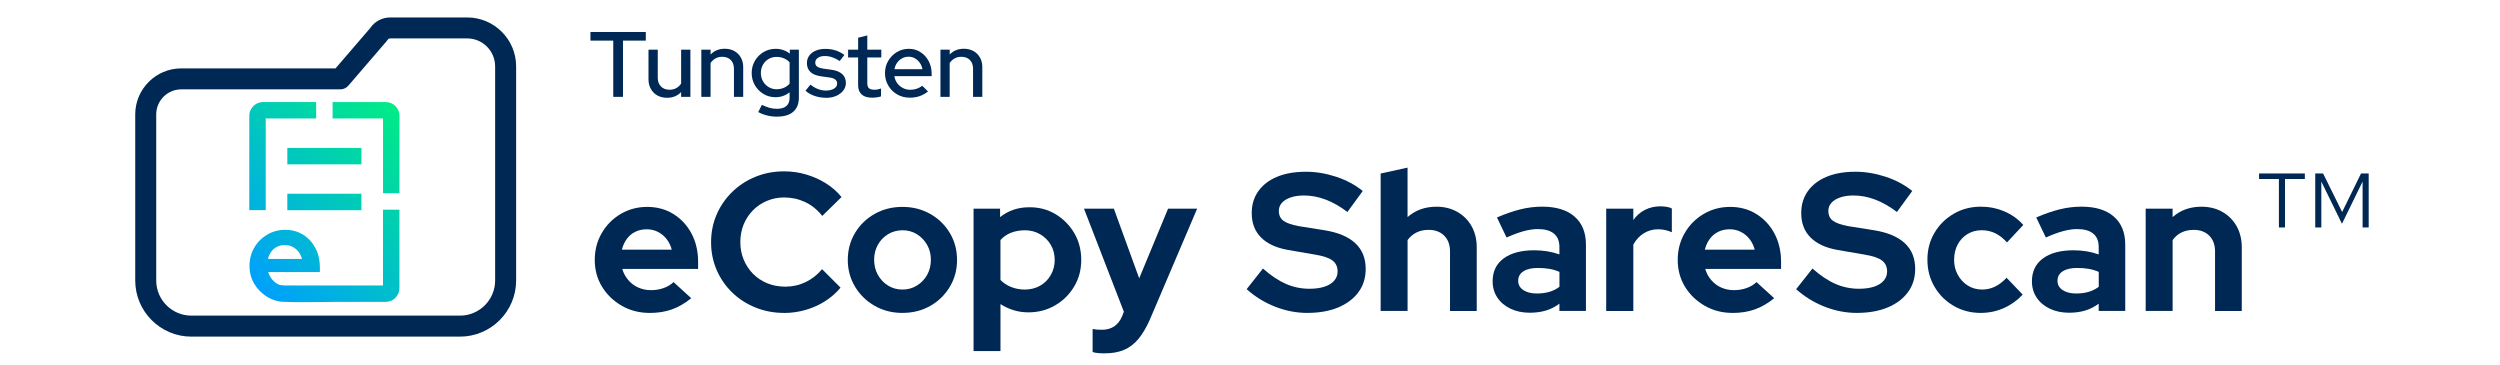
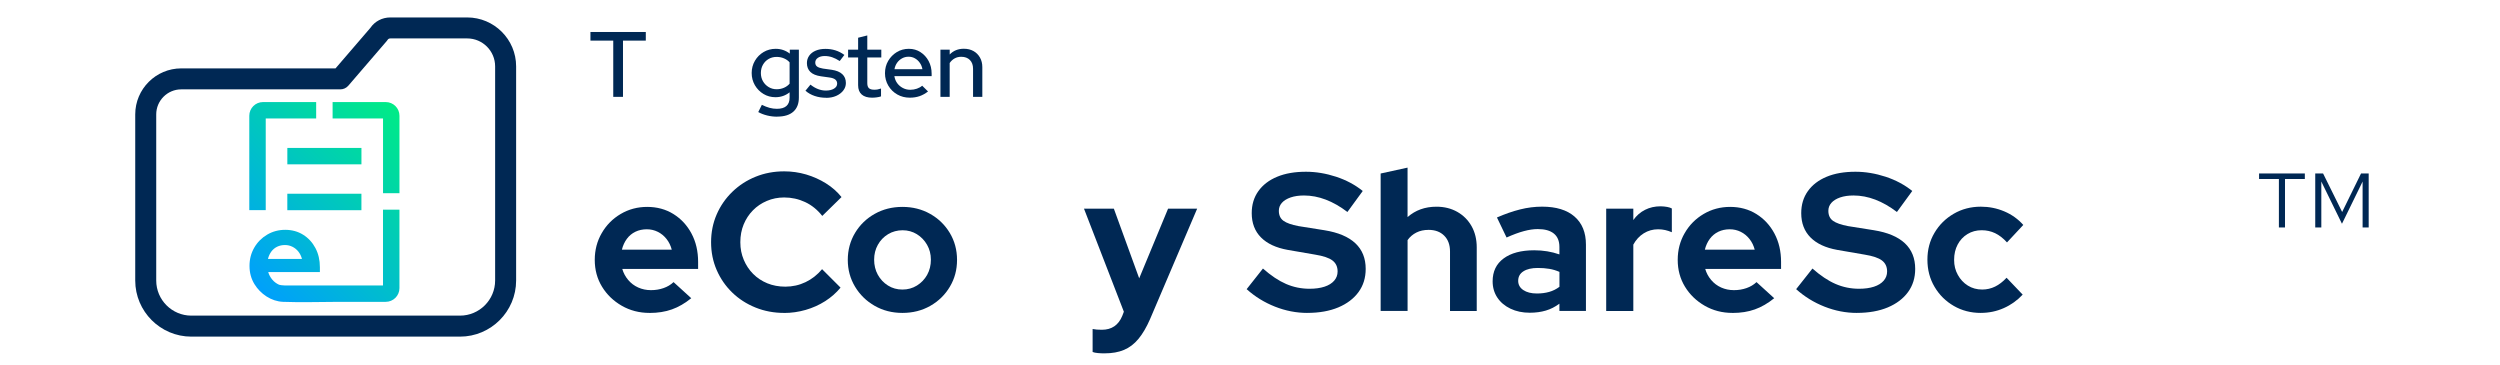
<svg xmlns="http://www.w3.org/2000/svg" width="445" height="65" viewBox="0 0 445 65" fill="none">
  <g clip-path="url(#clip0_398_10044)">
    <path d="M109.159 17.241V7.23H105.099V5.694H114.952V7.23H110.892V17.241H109.159Z" fill="#002854" />
-     <path d="M118.731 17.404C118.08 17.404 117.509 17.266 117.014 16.993C116.518 16.72 116.132 16.33 115.851 15.831C115.569 15.331 115.431 14.761 115.431 14.123V8.845H117.081V13.842C117.081 14.492 117.27 15.008 117.652 15.394C118.03 15.78 118.542 15.973 119.18 15.973C119.621 15.973 120.02 15.877 120.376 15.684C120.733 15.491 121.023 15.218 121.241 14.866V8.845H122.891V17.241H121.241V16.385C120.591 17.069 119.755 17.408 118.731 17.408V17.404Z" fill="#002854" />
-     <path d="M124.835 17.241V8.845H126.485V9.701C127.136 9.021 127.975 8.677 129.008 8.677C129.659 8.677 130.226 8.816 130.717 9.088C131.208 9.365 131.59 9.747 131.871 10.242C132.153 10.737 132.291 11.308 132.291 11.958V17.237H130.641V12.239C130.641 11.581 130.452 11.06 130.079 10.679C129.705 10.301 129.193 10.108 128.542 10.108C128.101 10.108 127.707 10.204 127.362 10.398C127.014 10.591 126.72 10.863 126.481 11.216V17.237H124.831L124.835 17.241Z" fill="#002854" />
    <path d="M138.337 20.769C137.732 20.769 137.136 20.698 136.553 20.555C135.969 20.413 135.44 20.207 134.97 19.947L135.612 18.659C136.095 18.902 136.557 19.078 136.989 19.196C137.422 19.313 137.854 19.368 138.286 19.368C139.034 19.368 139.601 19.204 139.978 18.873C140.356 18.541 140.549 18.046 140.549 17.387V16.431C139.823 17.014 138.983 17.303 138.026 17.303C137.245 17.303 136.536 17.11 135.898 16.724C135.259 16.338 134.751 15.818 134.369 15.168C133.992 14.513 133.798 13.792 133.798 12.998C133.798 12.206 133.992 11.467 134.378 10.812C134.764 10.158 135.276 9.642 135.923 9.26C136.565 8.882 137.283 8.689 138.077 8.689C138.538 8.689 138.983 8.761 139.403 8.903C139.827 9.046 140.222 9.26 140.583 9.545V8.836H142.199V17.362C142.199 18.462 141.868 19.301 141.208 19.884C140.549 20.467 139.592 20.757 138.337 20.757V20.769ZM138.236 15.885C138.71 15.885 139.147 15.797 139.55 15.621C139.953 15.445 140.285 15.201 140.549 14.895V11.102C140.297 10.804 139.966 10.569 139.559 10.393C139.151 10.217 138.71 10.129 138.24 10.129C137.711 10.129 137.237 10.25 136.813 10.498C136.389 10.745 136.053 11.085 135.805 11.522C135.558 11.958 135.436 12.449 135.436 12.998C135.436 13.548 135.558 14.022 135.805 14.459C136.053 14.895 136.393 15.239 136.821 15.499C137.249 15.759 137.724 15.885 138.24 15.885H138.236Z" fill="#002854" />
    <path d="M147.048 17.404C146.322 17.404 145.642 17.295 145.012 17.081C144.378 16.867 143.832 16.557 143.371 16.15L144.261 15.063C144.701 15.415 145.151 15.68 145.613 15.856C146.074 16.032 146.536 16.12 146.998 16.12C147.594 16.12 148.077 16.007 148.451 15.78C148.824 15.554 149.013 15.256 149.013 14.883C149.013 14.576 148.904 14.333 148.681 14.157C148.463 13.98 148.119 13.859 147.657 13.796L146.137 13.582C145.289 13.46 144.659 13.204 144.248 12.806C143.837 12.407 143.631 11.883 143.631 11.224C143.631 10.729 143.769 10.288 144.042 9.906C144.315 9.52 144.701 9.227 145.197 9.017C145.692 8.807 146.263 8.702 146.914 8.702C147.565 8.702 148.131 8.786 148.69 8.958C149.244 9.13 149.781 9.399 150.298 9.776L149.471 10.863C148.996 10.557 148.547 10.33 148.119 10.188C147.691 10.045 147.25 9.973 146.801 9.973C146.293 9.973 145.885 10.083 145.579 10.297C145.272 10.511 145.117 10.787 145.117 11.132C145.117 11.45 145.226 11.69 145.449 11.849C145.667 12.008 146.016 12.126 146.49 12.206L148.027 12.42C148.862 12.541 149.496 12.797 149.924 13.196C150.352 13.59 150.567 14.119 150.567 14.778C150.567 15.273 150.411 15.722 150.096 16.12C149.781 16.523 149.366 16.838 148.841 17.069C148.32 17.299 147.72 17.417 147.048 17.417V17.404Z" fill="#002854" />
    <path d="M155.235 17.388C154.433 17.388 153.816 17.199 153.388 16.826C152.959 16.452 152.745 15.898 152.745 15.16V10.23H150.961V8.845H152.745V6.718L154.378 6.307V8.845H156.872V10.23H154.378V14.799C154.378 15.219 154.475 15.516 154.668 15.697C154.861 15.877 155.176 15.97 155.617 15.97C155.848 15.97 156.054 15.953 156.234 15.919C156.415 15.886 156.612 15.831 156.822 15.756V17.157C156.604 17.233 156.347 17.291 156.054 17.329C155.764 17.367 155.491 17.388 155.235 17.388Z" fill="#002854" />
    <path d="M161.952 17.387C161.125 17.387 160.382 17.198 159.715 16.817C159.047 16.435 158.518 15.915 158.123 15.252C157.729 14.585 157.527 13.846 157.527 13.032C157.527 12.218 157.716 11.488 158.098 10.838C158.476 10.187 158.988 9.671 159.626 9.277C160.265 8.887 160.978 8.689 161.772 8.689C162.565 8.689 163.233 8.887 163.841 9.277C164.45 9.667 164.937 10.196 165.294 10.859C165.651 11.526 165.831 12.273 165.831 13.112V13.557H159.198C159.274 14.031 159.442 14.446 159.702 14.803C159.962 15.159 160.294 15.445 160.701 15.659C161.108 15.873 161.549 15.982 162.019 15.982C162.439 15.982 162.834 15.915 163.208 15.785C163.581 15.655 163.896 15.478 164.148 15.256L165.189 16.28C164.715 16.653 164.215 16.93 163.686 17.115C163.157 17.295 162.582 17.387 161.952 17.387ZM159.211 12.323H164.194C164.119 11.895 163.959 11.513 163.724 11.178C163.489 10.842 163.199 10.578 162.859 10.385C162.519 10.192 162.137 10.095 161.721 10.095C161.306 10.095 160.919 10.192 160.567 10.385C160.214 10.578 159.92 10.838 159.685 11.169C159.45 11.501 159.291 11.883 159.215 12.323H159.211Z" fill="#002854" />
    <path d="M167.398 17.241V8.845H169.047V9.701C169.698 9.021 170.538 8.677 171.571 8.677C172.221 8.677 172.788 8.816 173.279 9.088C173.771 9.365 174.153 9.747 174.434 10.242C174.715 10.737 174.854 11.308 174.854 11.958V17.237H173.204V12.239C173.204 11.581 173.015 11.06 172.641 10.679C172.268 10.301 171.755 10.108 171.105 10.108C170.664 10.108 170.269 10.204 169.925 10.398C169.576 10.591 169.283 10.863 169.043 11.216V17.237H167.393L167.398 17.241Z" fill="#002854" />
    <path d="M115.624 55.699C113.806 55.699 112.156 55.276 110.674 54.424C109.192 53.572 108.021 52.443 107.16 51.034C106.299 49.624 105.867 48.034 105.867 46.263C105.867 44.492 106.283 42.923 107.11 41.492C107.937 40.057 109.062 38.925 110.485 38.085C111.908 37.246 113.483 36.827 115.208 36.827C116.934 36.827 118.512 37.25 119.877 38.102C121.241 38.954 122.312 40.112 123.093 41.581C123.874 43.049 124.264 44.727 124.264 46.615V47.874H110.766C110.976 48.596 111.325 49.25 111.816 49.83C112.307 50.413 112.899 50.862 113.6 51.176C114.301 51.491 115.057 51.646 115.872 51.646C116.686 51.646 117.412 51.525 118.109 51.281C118.806 51.038 119.402 50.681 119.894 50.215L123.042 53.081C121.921 53.992 120.775 54.655 119.596 55.074C118.42 55.494 117.093 55.704 115.628 55.704L115.624 55.699ZM110.691 44.446H119.575C119.386 43.725 119.079 43.091 118.647 42.541C118.214 41.996 117.698 41.568 117.089 41.266C116.485 40.964 115.83 40.813 115.133 40.813C114.385 40.813 113.71 40.959 113.105 41.249C112.5 41.543 111.992 41.958 111.585 42.508C111.178 43.057 110.88 43.704 110.695 44.446H110.691Z" fill="#002854" />
    <path d="M139.579 55.7C137.762 55.7 136.057 55.381 134.474 54.739C132.887 54.097 131.506 53.207 130.331 52.066C129.155 50.925 128.231 49.59 127.568 48.063C126.905 46.536 126.573 44.887 126.573 43.116C126.573 41.346 126.905 39.697 127.568 38.169C128.231 36.642 129.159 35.304 130.347 34.15C131.536 32.996 132.917 32.098 134.491 31.46C136.066 30.818 137.762 30.5 139.579 30.5C140.931 30.5 142.237 30.688 143.497 31.058C144.756 31.431 145.927 31.956 147.011 32.631C148.094 33.306 149.021 34.12 149.79 35.077L146.364 38.434C145.499 37.339 144.487 36.516 143.32 35.971C142.153 35.425 140.906 35.148 139.579 35.148C138.484 35.148 137.459 35.354 136.502 35.761C135.545 36.168 134.718 36.726 134.021 37.439C133.32 38.148 132.774 38.983 132.375 39.94C131.981 40.897 131.779 41.954 131.779 43.12C131.779 44.287 131.985 45.281 132.392 46.251C132.799 47.216 133.358 48.055 134.071 48.768C134.781 49.477 135.62 50.031 136.59 50.43C137.556 50.824 138.622 51.025 139.789 51.025C141.07 51.025 142.271 50.757 143.392 50.22C144.513 49.683 145.491 48.915 146.33 47.912L149.618 51.197C148.849 52.129 147.934 52.934 146.872 53.61C145.81 54.285 144.651 54.806 143.392 55.167C142.132 55.528 140.86 55.708 139.579 55.708V55.7Z" fill="#002854" />
    <path d="M160.63 55.699C158.812 55.699 157.166 55.28 155.697 54.441C154.227 53.602 153.06 52.464 152.2 51.034C151.339 49.599 150.906 48.008 150.906 46.263C150.906 44.518 151.339 42.89 152.2 41.459C153.06 40.024 154.227 38.895 155.697 38.069C157.166 37.242 158.808 36.827 160.63 36.827C162.452 36.827 164.093 37.242 165.563 38.069C167.032 38.895 168.195 40.024 169.06 41.459C169.921 42.894 170.353 44.492 170.353 46.263C170.353 48.034 169.929 49.603 169.077 51.034C168.225 52.469 167.066 53.602 165.596 54.441C164.127 55.28 162.473 55.699 160.63 55.699ZM160.63 51.541C161.587 51.541 162.448 51.302 163.216 50.824C163.984 50.346 164.593 49.712 165.034 48.919C165.475 48.126 165.697 47.228 165.697 46.23C165.697 45.231 165.47 44.367 165.017 43.574C164.564 42.781 163.955 42.151 163.199 41.685C162.439 41.22 161.595 40.985 160.663 40.985C159.731 40.985 158.845 41.22 158.077 41.685C157.309 42.151 156.7 42.781 156.259 43.574C155.814 44.367 155.596 45.252 155.596 46.23C155.596 47.207 155.819 48.13 156.259 48.919C156.7 49.712 157.301 50.346 158.06 50.824C158.816 51.302 159.673 51.541 160.63 51.541Z" fill="#002854" />
-     <path d="M173.292 62.48V37.141H178.015V38.644C179.485 37.477 181.21 36.894 183.192 36.894C184.917 36.873 186.479 37.28 187.877 38.119C189.275 38.958 190.388 40.083 191.219 41.492C192.046 42.902 192.461 44.492 192.461 46.263C192.461 48.034 192.042 49.59 191.202 51C190.362 52.41 189.233 53.53 187.81 54.357C186.387 55.183 184.804 55.599 183.053 55.599C182.121 55.599 181.239 55.469 180.412 55.213C179.585 54.957 178.809 54.596 178.086 54.13V62.484H173.296L173.292 62.48ZM182.419 51.541C183.423 51.541 184.325 51.315 185.131 50.862C185.937 50.408 186.571 49.771 187.037 48.957C187.503 48.143 187.738 47.245 187.738 46.267C187.738 45.29 187.503 44.367 187.037 43.578C186.571 42.785 185.937 42.155 185.131 41.69C184.325 41.224 183.423 40.989 182.419 40.989C181.533 40.989 180.719 41.136 179.972 41.425C179.224 41.719 178.594 42.155 178.082 42.734V49.83C178.594 50.367 179.228 50.786 179.988 51.088C180.744 51.39 181.554 51.541 182.419 51.541Z" fill="#002854" />
    <path d="M196.618 62.899C196.198 62.899 195.795 62.883 195.413 62.845C195.027 62.811 194.72 62.744 194.485 62.652V58.561C194.905 58.653 195.451 58.699 196.131 58.699C197.881 58.699 199.091 57.873 199.767 56.22L200.048 55.486L192.948 37.137H198.264L202.777 49.544L207.92 37.137H213.096L204.704 56.816C204.074 58.259 203.385 59.429 202.642 60.327C201.895 61.225 201.039 61.876 200.073 62.283C199.103 62.69 197.957 62.895 196.626 62.895L196.618 62.899Z" fill="#002854" />
    <path d="M232.711 55.7C230.754 55.7 228.827 55.326 226.942 54.579C225.053 53.832 223.374 52.796 221.904 51.47L224.805 47.799C226.228 49.057 227.597 49.972 228.915 50.543C230.234 51.114 231.627 51.399 233.093 51.399C234.117 51.399 235.003 51.277 235.75 51.034C236.498 50.79 237.073 50.434 237.48 49.968C237.887 49.502 238.093 48.953 238.093 48.323C238.093 47.484 237.791 46.834 237.182 46.368C236.573 45.902 235.536 45.554 234.071 45.319L229.209 44.48C227.135 44.106 225.548 43.368 224.453 42.26C223.357 41.153 222.807 39.714 222.807 37.943C222.807 36.428 223.201 35.119 223.995 34.011C224.788 32.904 225.901 32.056 227.337 31.46C228.773 30.864 230.477 30.571 232.459 30.571C234.23 30.571 236.019 30.869 237.828 31.46C239.634 32.056 241.216 32.9 242.568 33.995L239.839 37.733C237.274 35.778 234.696 34.796 232.11 34.796C231.199 34.796 230.41 34.913 229.734 35.144C229.058 35.379 228.537 35.698 228.176 36.105C227.815 36.512 227.635 36.986 227.635 37.519C227.635 38.312 227.908 38.904 228.458 39.302C229.004 39.697 229.898 40.011 231.132 40.246L235.75 40.981C238.198 41.375 240.032 42.151 241.258 43.305C242.484 44.459 243.093 45.978 243.093 47.866C243.093 49.452 242.669 50.824 241.817 51.99C240.965 53.157 239.764 54.063 238.215 54.718C236.665 55.368 234.827 55.695 232.706 55.695L232.711 55.7Z" fill="#002854" />
    <path d="M245.755 55.351V30.885L250.545 29.836V38.643C251.943 37.41 253.656 36.793 255.688 36.793C257.086 36.793 258.329 37.104 259.412 37.72C260.495 38.337 261.339 39.189 261.948 40.271C262.552 41.354 262.859 42.608 262.859 44.031V55.355H258.102V44.765C258.102 43.578 257.758 42.638 257.069 41.95C256.381 41.262 255.453 40.917 254.29 40.917C253.476 40.917 252.749 41.073 252.124 41.388C251.494 41.702 250.969 42.151 250.549 42.734V55.351H245.759H245.755Z" fill="#002854" />
    <path d="M272.296 55.666C271.016 55.666 269.87 55.427 268.871 54.948C267.867 54.47 267.086 53.811 266.528 52.972C265.97 52.133 265.688 51.168 265.688 50.073C265.688 48.323 266.339 46.968 267.645 46.003C268.95 45.038 270.768 44.551 273.098 44.551C274.685 44.551 276.176 44.794 277.574 45.285V43.955C277.574 42.906 277.246 42.113 276.596 41.581C275.941 41.043 274.988 40.775 273.728 40.775C272.981 40.775 272.154 40.897 271.247 41.14C270.336 41.383 269.312 41.765 268.17 42.277L266.457 38.711C267.901 38.081 269.278 37.603 270.584 37.276C271.889 36.948 273.195 36.785 274.501 36.785C276.994 36.785 278.917 37.372 280.269 38.551C281.621 39.73 282.297 41.388 282.297 43.532V55.347H277.574V54.055C276.826 54.613 276.025 55.024 275.16 55.28C274.295 55.536 273.342 55.666 272.292 55.666H272.296ZM270.235 49.968C270.235 50.669 270.537 51.222 271.146 51.629C271.751 52.036 272.557 52.242 273.56 52.242C274.354 52.242 275.08 52.15 275.748 51.961C276.411 51.776 277.024 51.47 277.582 51.05V48.395C276.999 48.139 276.394 47.958 275.764 47.853C275.135 47.748 274.459 47.698 273.737 47.698C272.641 47.698 271.784 47.895 271.167 48.294C270.55 48.688 270.239 49.25 270.239 49.972L270.235 49.968Z" fill="#002854" />
    <path d="M285.903 55.351V37.141H290.731V39.168C291.29 38.375 291.982 37.771 292.814 37.351C293.641 36.931 294.569 36.722 295.593 36.722C296.504 36.747 297.167 36.873 297.587 37.108V41.337C297.214 41.173 296.823 41.048 296.416 40.951C296.009 40.859 295.58 40.813 295.14 40.813C294.208 40.813 293.355 41.052 292.587 41.53C291.819 42.008 291.202 42.68 290.731 43.54V55.355H285.903V55.351Z" fill="#002854" />
    <path d="M308.389 55.699C306.572 55.699 304.922 55.276 303.44 54.424C301.958 53.572 300.786 52.443 299.926 51.034C299.065 49.624 298.633 48.034 298.633 46.263C298.633 44.492 299.048 42.923 299.875 41.492C300.702 40.057 301.827 38.925 303.251 38.085C304.674 37.246 306.248 36.827 307.974 36.827C309.699 36.827 311.278 37.25 312.642 38.102C314.007 38.954 315.077 40.112 315.858 41.581C316.639 43.049 317.03 44.727 317.03 46.615V47.874H303.532C303.742 48.596 304.09 49.25 304.582 49.83C305.073 50.413 305.665 50.862 306.366 51.176C307.067 51.491 307.823 51.646 308.637 51.646C309.452 51.646 310.178 51.525 310.875 51.281C311.572 51.038 312.168 50.681 312.659 50.215L315.808 53.081C314.687 53.992 313.541 54.655 312.361 55.074C311.186 55.494 309.859 55.704 308.394 55.704L308.389 55.699ZM303.456 44.446H312.34C312.151 43.725 311.845 43.091 311.412 42.541C310.98 41.996 310.463 41.568 309.855 41.266C309.25 40.964 308.595 40.813 307.898 40.813C307.151 40.813 306.475 40.959 305.87 41.249C305.266 41.543 304.758 41.958 304.351 42.508C303.943 43.057 303.645 43.704 303.461 44.446H303.456Z" fill="#002854" />
    <path d="M330.523 55.7C328.566 55.7 326.639 55.326 324.754 54.579C322.865 53.832 321.186 52.796 319.716 51.47L322.617 47.799C324.041 49.057 325.409 49.972 326.728 50.543C328.046 51.114 329.44 51.399 330.905 51.399C331.929 51.399 332.815 51.277 333.562 51.034C334.31 50.79 334.885 50.434 335.292 49.968C335.699 49.502 335.905 48.953 335.905 48.323C335.905 47.484 335.603 46.834 334.994 46.368C334.385 45.902 333.348 45.554 331.883 45.319L327.022 44.48C324.948 44.106 323.361 43.368 322.265 42.26C321.169 41.153 320.619 39.714 320.619 37.943C320.619 36.428 321.014 35.119 321.807 34.011C322.601 32.904 323.713 32.056 325.149 31.46C326.585 30.864 328.289 30.571 330.271 30.571C332.043 30.571 333.831 30.869 335.641 31.46C337.446 32.056 339.029 32.9 340.381 33.995L337.652 37.733C335.086 35.778 332.509 34.796 329.923 34.796C329.011 34.796 328.222 34.913 327.546 35.144C326.87 35.379 326.35 35.698 325.989 36.105C325.628 36.512 325.447 36.986 325.447 37.519C325.447 38.312 325.72 38.904 326.27 39.302C326.816 39.697 327.71 40.011 328.944 40.246L333.562 40.981C336.01 41.375 337.845 42.151 339.071 43.305C340.297 44.459 340.905 45.978 340.905 47.866C340.905 49.452 340.481 50.824 339.629 51.99C338.777 53.157 337.576 54.063 336.027 54.718C334.478 55.368 332.639 55.695 330.519 55.695L330.523 55.7Z" fill="#002854" />
    <path d="M352.589 55.7C350.818 55.7 349.214 55.284 347.782 54.458C346.346 53.631 345.204 52.502 344.356 51.067C343.504 49.632 343.08 48.021 343.08 46.225C343.08 44.43 343.5 42.86 344.34 41.438C345.179 40.016 346.321 38.887 347.765 38.048C349.21 37.209 350.818 36.789 352.593 36.789C354.063 36.789 355.457 37.07 356.771 37.628C358.089 38.186 359.214 38.992 360.146 40.041L357.245 43.15C356.569 42.403 355.864 41.858 355.129 41.505C354.395 41.157 353.597 40.981 352.732 40.981C351.8 40.981 350.96 41.207 350.213 41.66C349.466 42.114 348.882 42.739 348.462 43.532C348.042 44.325 347.833 45.231 347.833 46.259C347.833 47.287 348.055 48.13 348.496 48.932C348.937 49.737 349.533 50.371 350.28 50.837C351.027 51.302 351.876 51.537 352.833 51.537C353.647 51.537 354.411 51.361 355.125 51.013C355.835 50.665 356.519 50.14 357.17 49.439L360.037 52.444C359.08 53.467 357.963 54.269 356.678 54.839C355.398 55.41 354.033 55.695 352.585 55.695L352.589 55.7Z" fill="#002854" />
-     <path d="M368.291 55.666C367.011 55.666 365.864 55.427 364.865 54.948C363.862 54.47 363.081 53.811 362.523 52.972C361.964 52.133 361.683 51.168 361.683 50.073C361.683 48.323 362.334 46.968 363.639 46.003C364.945 45.038 366.763 44.551 369.093 44.551C370.68 44.551 372.17 44.794 373.568 45.285V43.955C373.568 42.906 373.241 42.113 372.59 41.581C371.935 41.043 370.982 40.775 369.723 40.775C368.975 40.775 368.148 40.897 367.241 41.14C366.33 41.383 365.306 41.765 364.164 42.277L362.451 38.711C363.895 38.081 365.272 37.603 366.578 37.276C367.884 36.948 369.189 36.785 370.495 36.785C372.989 36.785 374.912 37.372 376.264 38.551C377.615 39.73 378.291 41.388 378.291 43.532V55.347H373.568V54.055C372.821 54.613 372.019 55.024 371.154 55.28C370.289 55.536 369.336 55.666 368.287 55.666H368.291ZM366.23 49.968C366.23 50.669 366.532 51.222 367.141 51.629C367.745 52.036 368.551 52.242 369.555 52.242C370.348 52.242 371.074 52.15 371.742 51.961C372.405 51.776 373.018 51.47 373.577 51.05V48.395C372.993 48.139 372.389 47.958 371.759 47.853C371.129 47.748 370.453 47.698 369.731 47.698C368.635 47.698 367.779 47.895 367.162 48.294C366.545 48.688 366.234 49.25 366.234 49.972L366.23 49.968Z" fill="#002854" />
-     <path d="M381.931 55.351V37.141H386.722V38.643C388.12 37.41 389.832 36.793 391.864 36.793C393.263 36.793 394.505 37.103 395.588 37.72C396.672 38.337 397.515 39.189 398.124 40.271C398.729 41.354 399.035 42.608 399.035 44.031V55.355H394.278V44.765C394.278 43.578 393.934 42.638 393.246 41.95C392.557 41.261 391.629 40.917 390.466 40.917C389.652 40.917 388.926 41.073 388.3 41.387C387.67 41.702 387.146 42.151 386.726 42.734V55.351H381.935H381.931Z" fill="#002854" />
    <path d="M405.643 40.494V31.859H402.113V30.881H410.261V31.859H406.731V40.494H405.648H405.643ZM412.113 40.494V30.881H413.511L416.903 37.733L420.262 30.881H421.626V40.494H420.543V32.316L416.87 39.831L413.196 32.316V40.494H412.113Z" fill="#002854" />
    <path d="M64.337 29.253H51.146V26.329H64.337V29.253ZM51.142 37.41H64.333V34.486H51.142V37.41ZM59.203 21.092H68.179V34.389H71.105V20.606C71.105 19.263 70.013 18.168 68.666 18.168H59.203V21.092ZM47.301 37.401V21.092H56.277V18.168H46.814C45.47 18.168 44.374 19.259 44.374 20.606V37.401H47.301ZM71.101 37.313V51.29C71.101 52.632 70.009 53.727 68.662 53.727H60.404C57.07 53.727 53.707 53.858 50.382 53.727C48.3 53.648 46.369 52.339 45.294 50.581C44.706 49.62 44.412 48.537 44.412 47.333C44.412 46.129 44.694 45.059 45.256 44.086C45.819 43.108 46.587 42.336 47.557 41.765C48.526 41.194 49.597 40.909 50.773 40.909C51.948 40.909 53.023 41.199 53.951 41.778C54.879 42.357 55.609 43.146 56.142 44.148C56.675 45.147 56.94 46.292 56.94 47.576V48.432H47.746C47.888 48.923 48.128 49.368 48.459 49.767C48.791 50.165 49.198 50.467 49.673 50.681C49.828 50.748 50.185 50.786 50.621 50.807H68.175V37.318H71.101V37.313ZM47.7 46.091H53.749C53.623 45.6 53.413 45.168 53.12 44.794C52.826 44.421 52.473 44.132 52.057 43.926C51.646 43.72 51.201 43.615 50.722 43.615C50.214 43.615 49.752 43.716 49.341 43.913C48.93 44.111 48.581 44.396 48.304 44.769C48.027 45.143 47.825 45.583 47.695 46.091H47.7Z" fill="url(#paint0_linear_398_10044)" />
    <path d="M81.878 59.92H34.063C28.555 59.92 24.071 55.439 24.071 49.934V20.366C24.071 15.848 27.749 12.172 32.267 12.172H59.724L65.929 4.96C66.718 3.797 68.032 3.105 69.476 3.105H83.159C87.961 3.105 91.87 7.011 91.87 11.811V49.934C91.87 55.439 87.386 59.92 81.878 59.92ZM32.267 15.906C29.806 15.906 27.808 17.908 27.808 20.362V49.93C27.808 53.379 30.617 56.182 34.063 56.182H81.878C85.329 56.182 88.133 53.375 88.133 49.93V11.811C88.133 9.071 85.904 6.839 83.159 6.839H69.476C69.275 6.839 69.098 6.927 69.01 7.074C68.96 7.154 68.905 7.229 68.842 7.301L61.999 15.256C61.642 15.667 61.126 15.906 60.58 15.906H32.267Z" fill="#002854" />
  </g>
  <defs>
    <linearGradient id="paint0_linear_398_10044" x1="44.064" y1="49.615" x2="72.583" y2="21.08" gradientUnits="userSpaceOnUse">
      <stop stop-color="#00A0FB" />
      <stop offset="1" stop-color="#00EB86" />
    </linearGradient>
    <clipPath id="clip0_398_10044">
      <rect width="398" height="60" fill="white" transform="translate(24 3)" />
    </clipPath>
  </defs>
</svg>